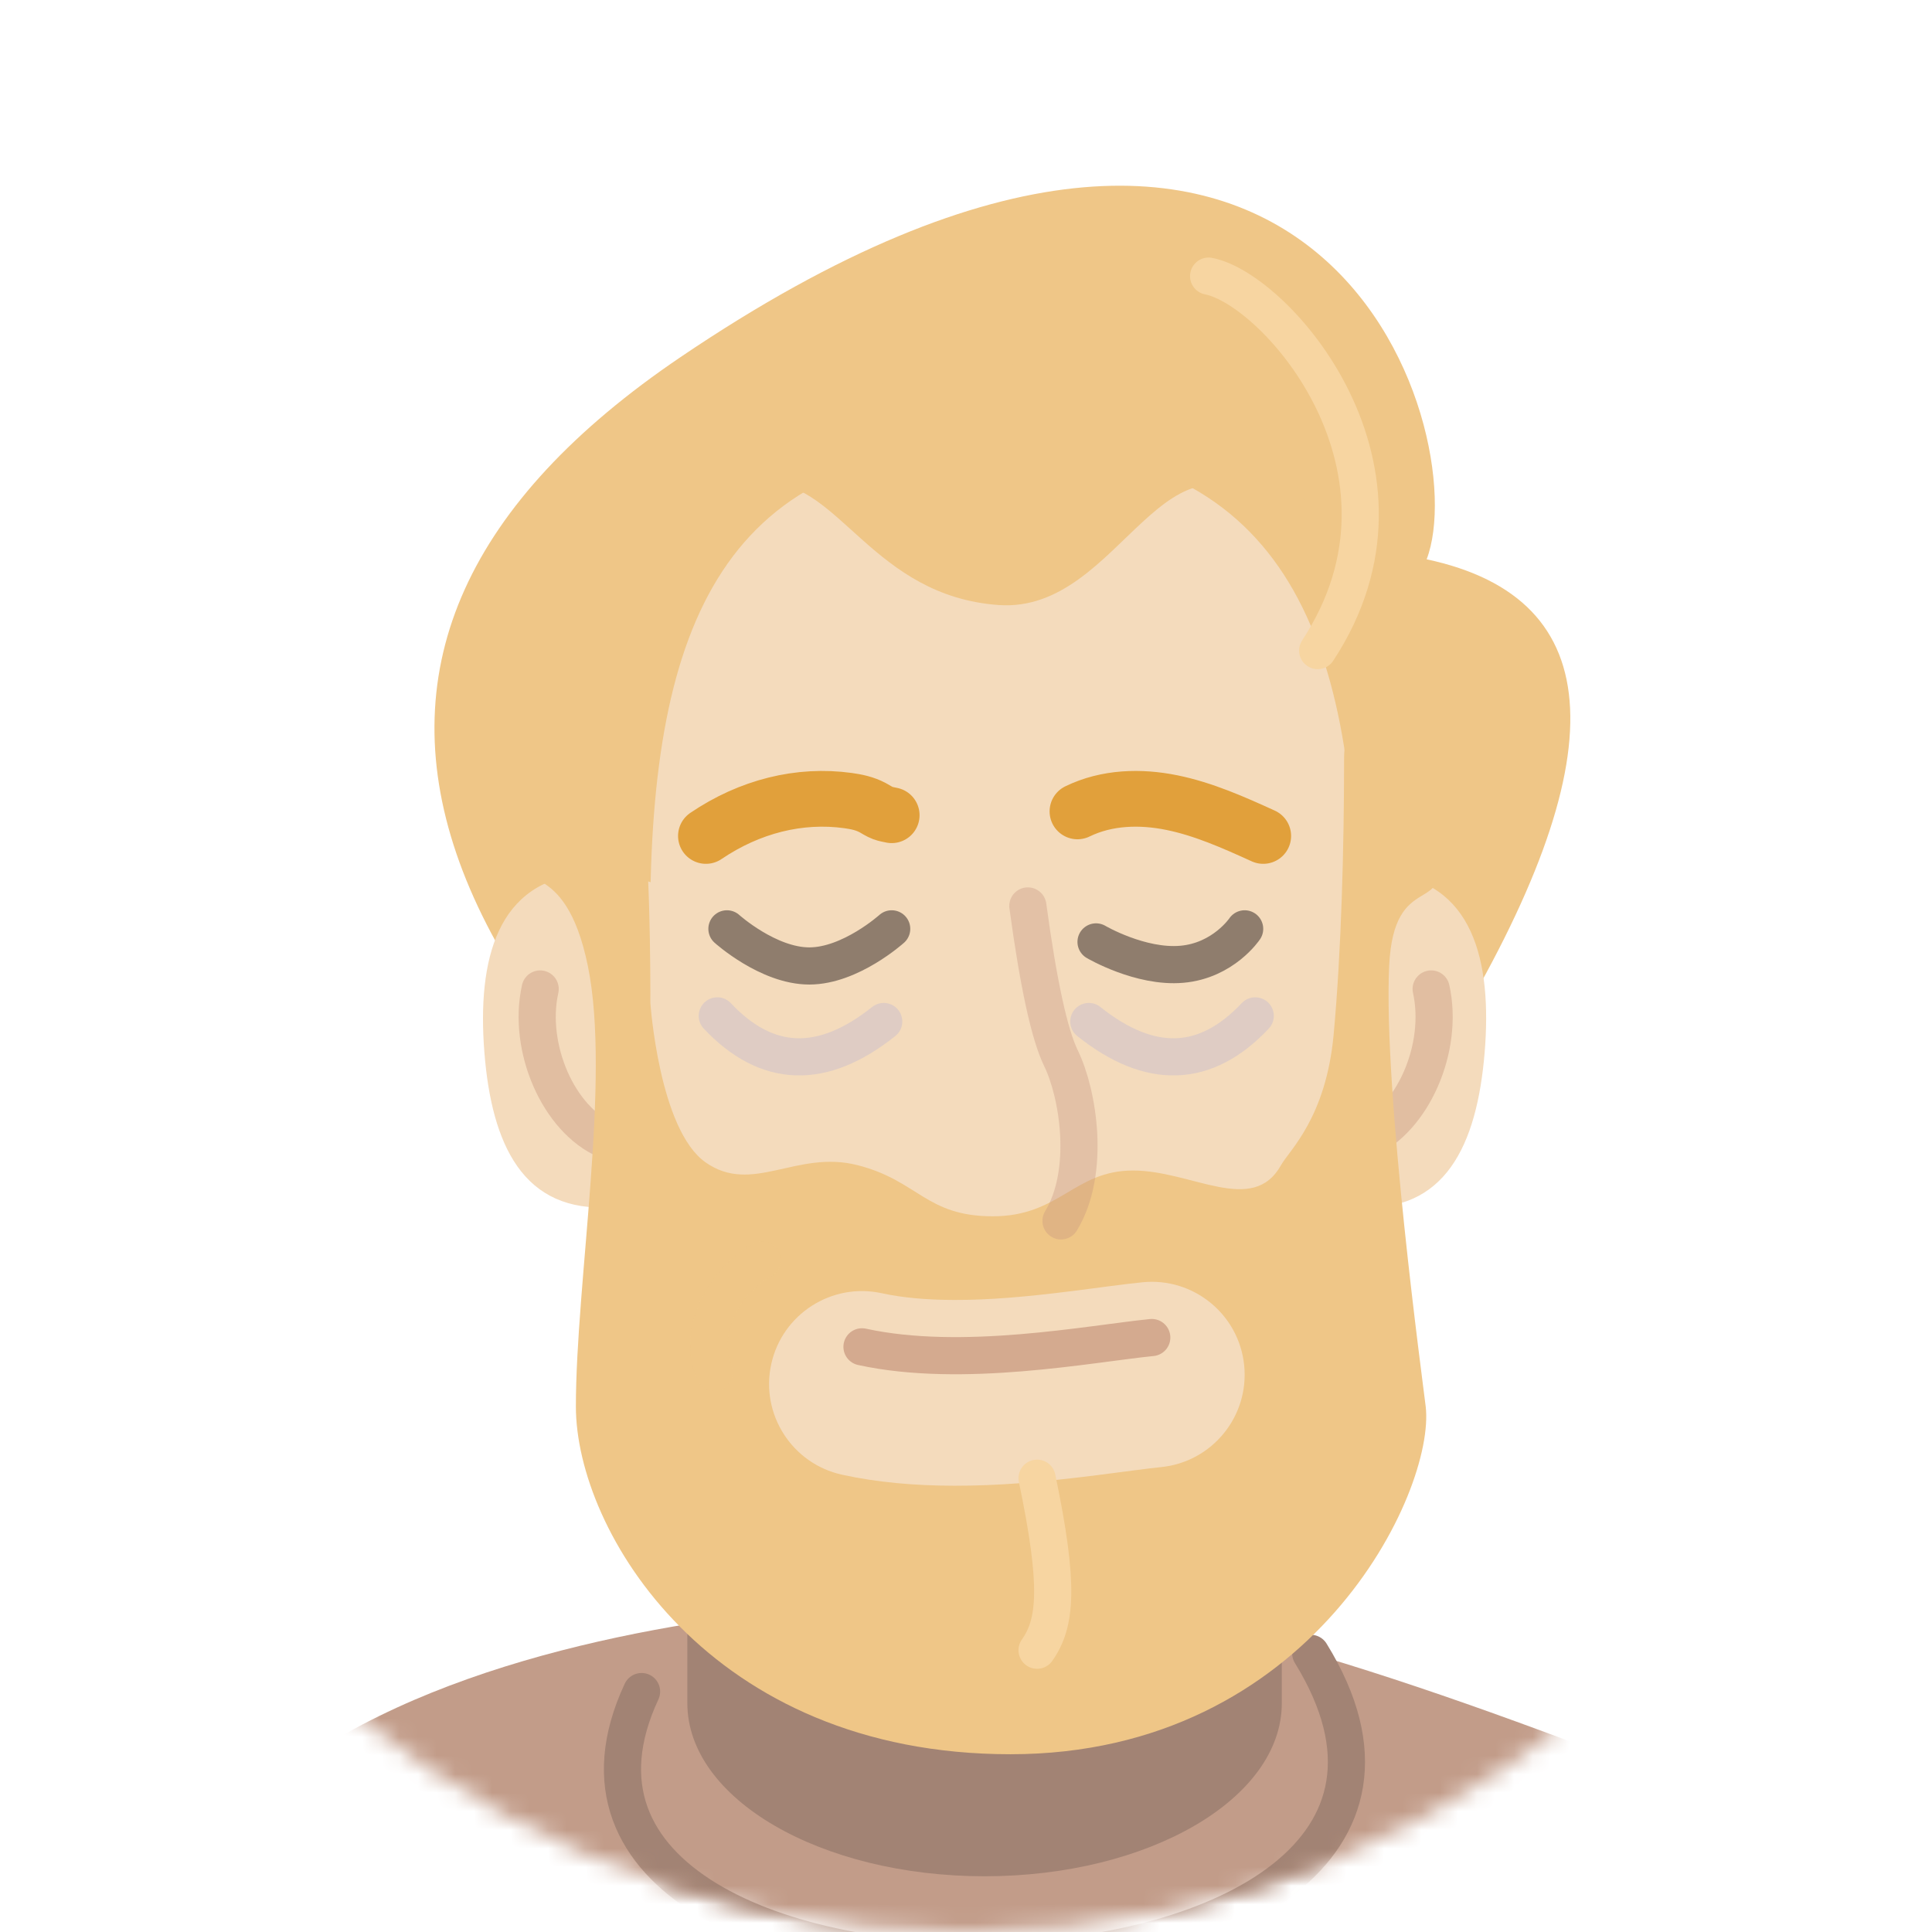
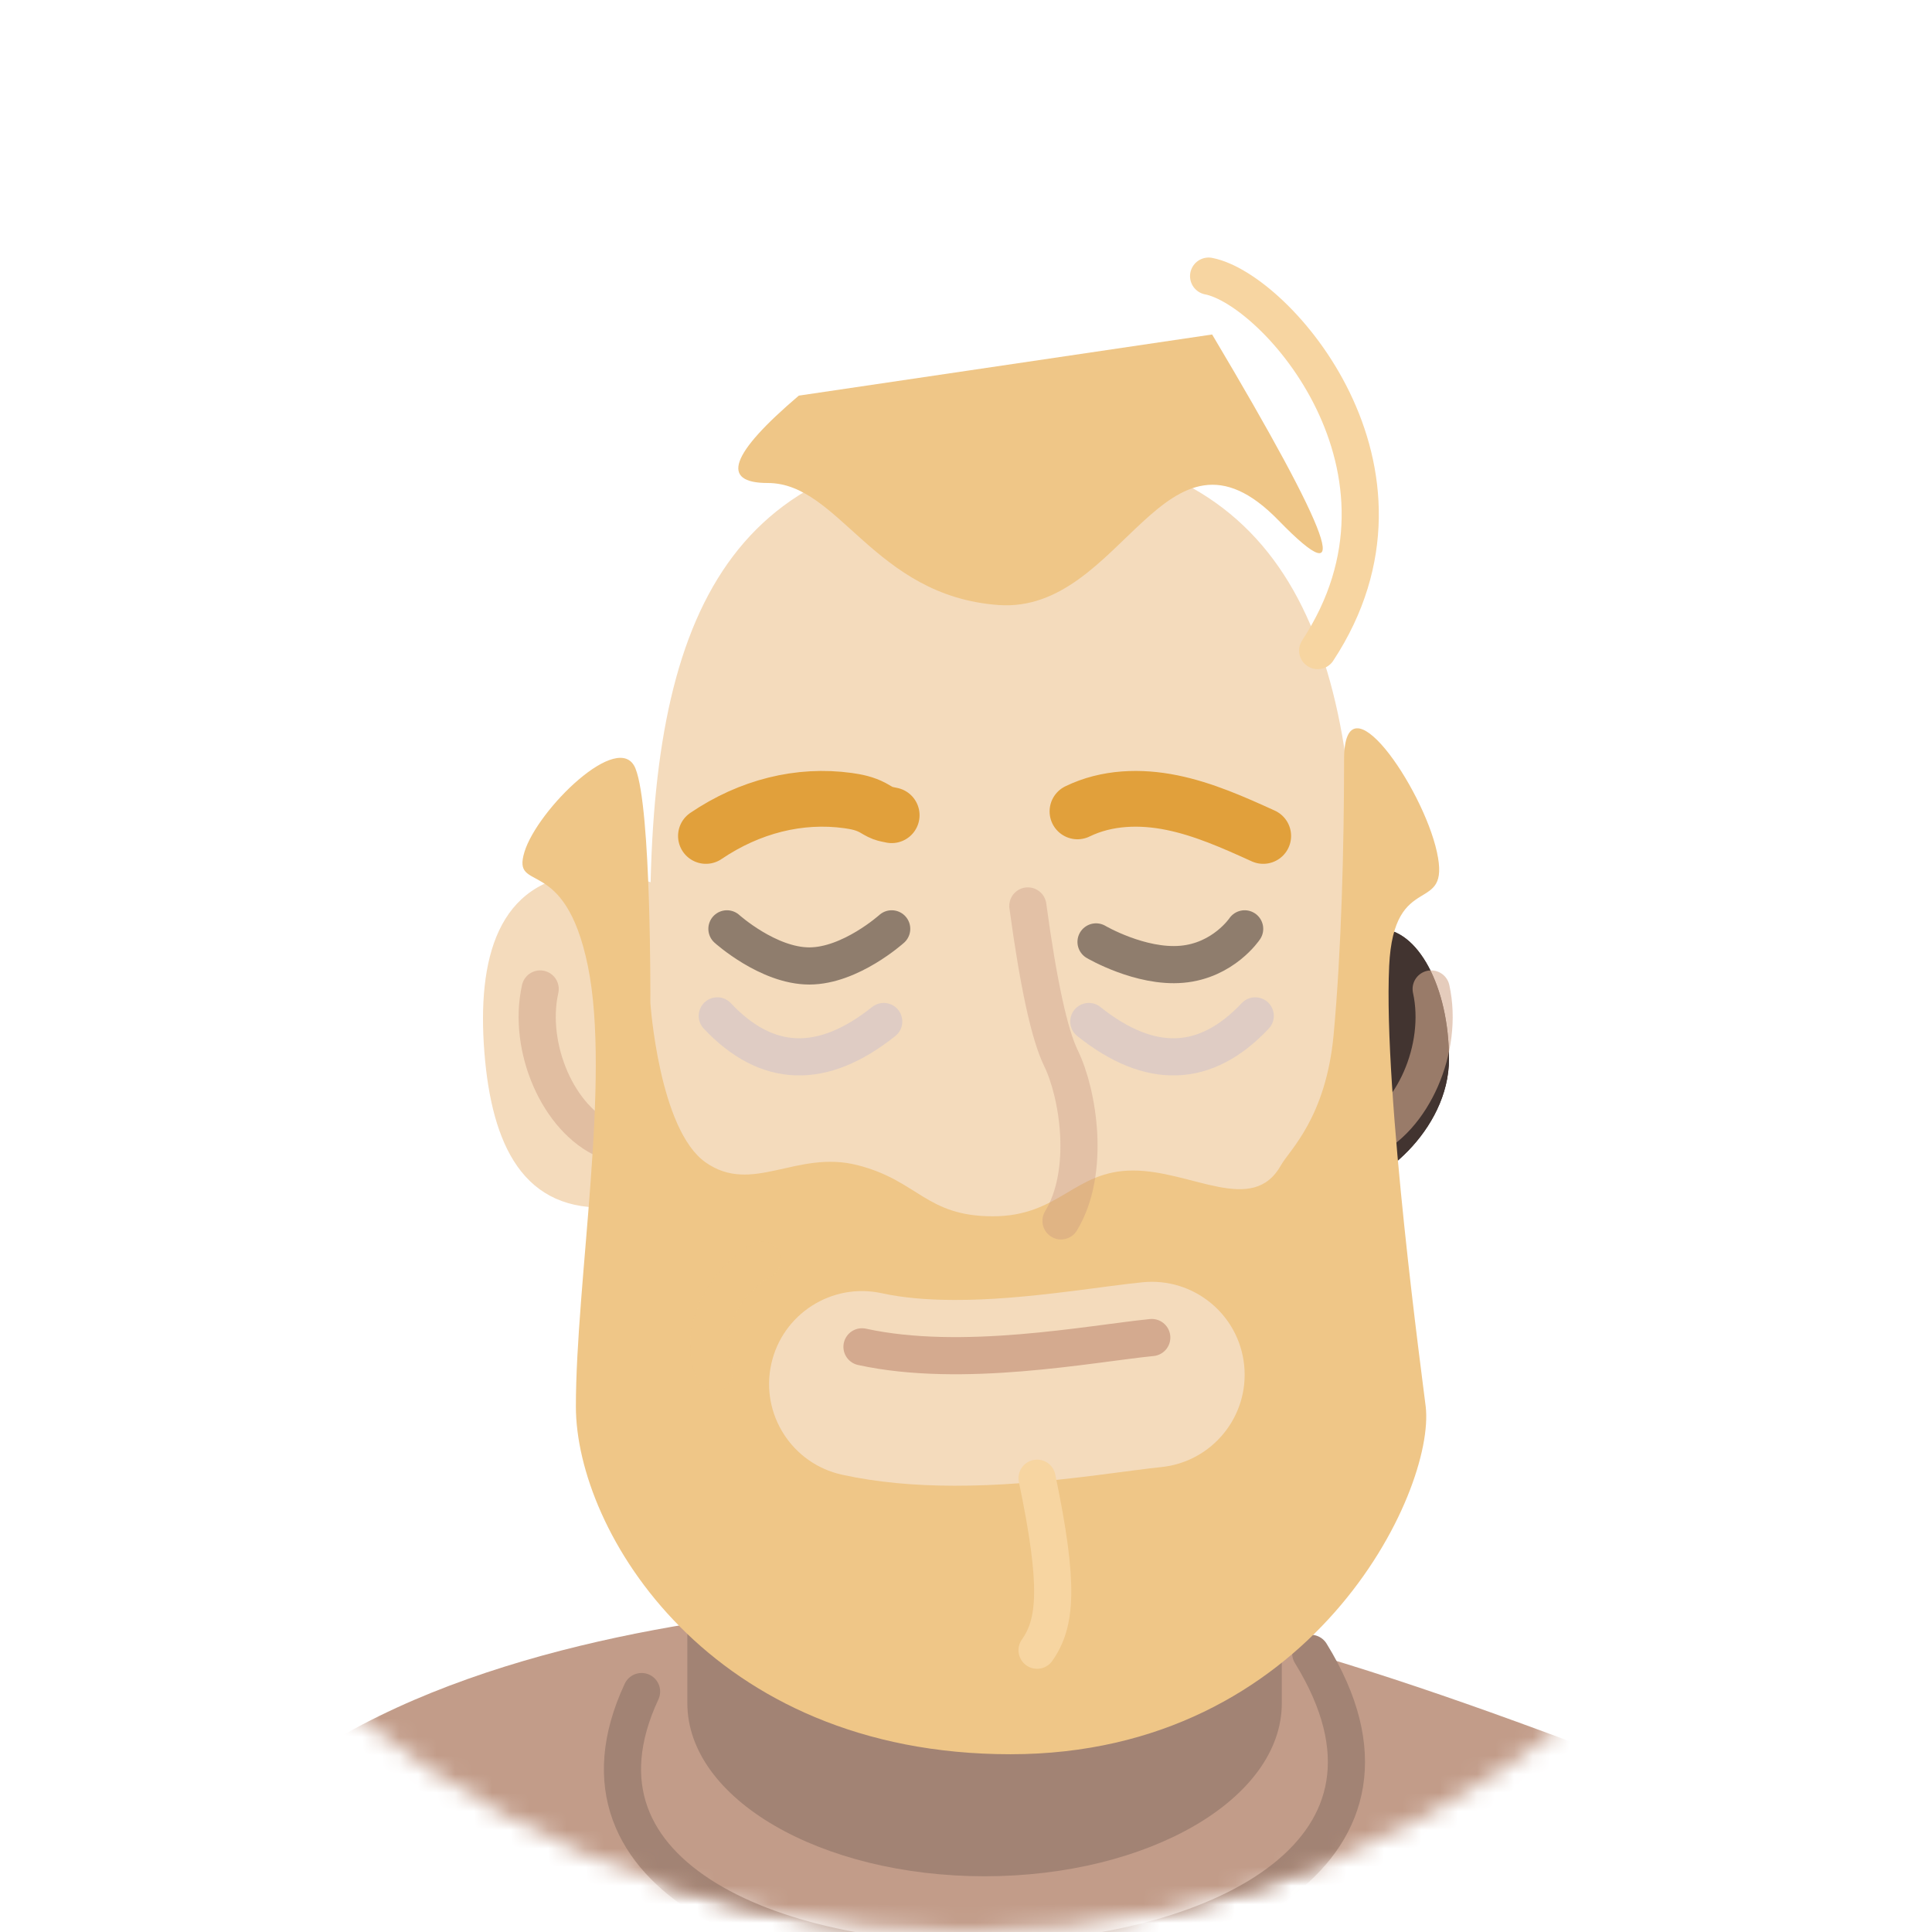
<svg xmlns="http://www.w3.org/2000/svg" xmlns:xlink="http://www.w3.org/1999/xlink" width="104" height="104" viewBox="0 0 104 104">
  <defs>
    <circle id="07-a" cx="52" cy="52" r="52" />
  </defs>
  <g fill="none" fill-rule="evenodd">
    <mask id="07-b" fill="#fff">
      <use xlink:href="#07-a" />
    </mask>
    <g mask="url(#07-b)">
      <g transform="translate(-12 9)">
        <path fill="#C29C89" d="M113.55,95.88 C120.917,93.369 121.198,94.482 105.169,88.098 C89.14,81.715 75.56,77.054 66.276,77.054 C56.991,77.054 19,78.357 19,102.468 L19,140 L112.076,140 L113.55,95.88 Z" />
-         <path fill="#EFC687" d="M41.895,46.843 C32.827,31.794 33.235,23.216 43.121,21.108 C40.518,14.287 48.865,-13.075 83.279,10.219 C106.222,25.749 99.374,45.854 62.736,70.536 L41.895,46.843 Z" transform="matrix(-1 0 0 1 131.918 0)" />
-         <path fill="#6E5750" d="M100.151 175C118.722 171.094 144.471 143.798 113.732 103.893 115.122 105.782 100.652 81.938 97.826 87.985 94.81 94.44 89.673 102.63 100.935 116.251 129.073 150.28 86.811 165.278 95.136 162.481 95.136 162.481 95.163 160.759 95.134 160.786 95.134 160.786 99.9 175.052 100.151 175M32.371 175C16.571 170.272-21.001 160.663 15.34 104.788 15.34 104.788 28.181 84.42 30.093 88.554 33.061 94.969 37.946 102.461 28.292 117.071 1.83 157.118 33.19 158.296 33.998 158.609 33.998 158.609 33.972 158.669 34 158.697 34 158.697 32.612 175.072 32.371 175" />
        <path fill="#423430" d="M41 48C41 51.866 44.885 55 46.953 55 49.021 55 47.387 51.866 47.387 48 47.387 44.134 46.814 41 44.746 41 42.677 41 41 44.134 41 48M90 48C90 51.866 86.116 55 84.048 55 81.979 55 83.613 51.866 83.613 48 83.613 44.134 84.186 41 86.254 41 88.323 41 90 44.134 90 48" />
        <path fill="#A28374" d="M81,82.682 C81,87.828 73.836,92 65,92 C56.163,92 49,87.828 49,82.682 L49,76.318 C49,71.172 56.163,67 65,67 C73.836,67 81,71.172 81,76.318 L81,82.682 Z" />
        <path fill="#423430" d="M41 47.999C41 51.866 44.885 55 46.953 55 49.021 55 47.387 51.866 47.387 47.999 47.387 44.134 46.814 41 44.746 41 42.677 41 41 44.134 41 47.999M90 47.999C90 51.866 86.116 55 84.048 55 81.979 55 83.613 51.866 83.613 47.999 83.613 44.134 84.186 41 86.254 41 88.323 41 90 44.134 90 47.999" />
-         <path fill="#F4DBBC" d="M91.918,47.666 C91.507,52.623 89.804,56.343 84.995,55.975 C80.186,55.607 76.621,51.291 77.032,46.334 C77.443,41.377 81.675,37.657 86.484,38.025 C91.293,38.393 92.329,42.71 91.918,47.666" />
        <path fill="#FF6363" d="M45,57 L43,39" />
        <path fill="#F4DBBC" d="M44.956,55.978 C40.143,56.324 38.46,52.585 38.073,47.627 C37.686,42.669 38.741,38.368 43.554,38.022 C48.368,37.676 52.584,41.415 52.971,46.373 C53.359,51.332 49.77,55.632 44.956,55.978 Z" />
        <path fill="#F4DBBC" d="M66,75 C55.506,75 47,63.85 47,40.543 C47,24.447 51.053,15 66,15 C80.946,15 85,24.95 85,40.543 C85,63.85 76.493,75 66,75 Z" />
        <path stroke="#2B211E" stroke-linecap="round" stroke-linejoin="round" stroke-width="2" d="M51.131 41C51.131 41 53.349 42.998 55.566 42.998 57.783 42.998 60 41 60 41M71 41.703C71 41.703 73.384 43.104 75.62 42.907 77.857 42.711 79 41 79 41" opacity=".5" />
        <path stroke="#E1A03B" stroke-linecap="round" stroke-linejoin="round" stroke-width="3" d="M50 36C52.359 34.402 55.042 33.734 57.654 34.096 58.102 34.158 58.553 34.251 58.973 34.475 59.157 34.574 59.335 34.697 59.526 34.768 59.681 34.826 59.842 34.848 60 34.884M70 34.678C71.583 33.908 73.388 33.86 75.086 34.206 76.785 34.552 78.402 35.272 80 36" />
        <path stroke="#570404" stroke-linecap="round" stroke-linejoin="round" stroke-width="2" d="M102 90C101.966 97.446 100.952 104.885 99 112M27 92C27.253 100.252 27.766 108.431 30 116" opacity=".2" />
        <path stroke="#D4AA8F" stroke-linecap="round" stroke-width="2" d="M41.077,44.237 C40.373,47.422 42.083,51.27 44.617,52.366" opacity=".6" />
        <path stroke="#D4AA8F" stroke-linecap="round" stroke-width="2" d="M85.659,44.237 C84.955,47.422 86.665,51.27 89.199,52.366" opacity=".6" transform="matrix(-1 0 0 1 174.699 0)" />
      </g>
    </g>
    <path stroke="#A28374" stroke-linecap="round" stroke-linejoin="round" stroke-width="2" d="M34.536,91.057 C25.134,111.212 83.657,110.261 70.558,89" mask="url(#07-b)" />
    <path fill="#EFC687" d="M31.645,52 C32.895,58.103 31,69.03 31,75.715 C31,82.399 38.176,94.431 54.396,94.431 C70.616,94.431 77.276,80.271 76.746,75.715 C76.605,74.502 74.46,58.83 74.779,52 C75.025,46.745 78.115,49.365 77.35,45.866 C76.585,42.368 72.352,36.211 72.352,40.899 C72.352,45.588 72.204,51.228 71.789,55.702 C71.374,60.177 69.403,61.923 68.959,62.719 C67.433,65.454 64.162,63.009 60.991,63.009 C57.821,63.009 57.049,65.473 53.442,65.473 C49.835,65.473 49.435,63.552 46.155,62.719 C42.875,61.886 40.495,64.334 37.983,62.572 C35.471,60.809 35.008,53.971 35.008,53.971 C35.008,53.971 35.07,43.476 34.204,41.36 C33.339,39.244 28.923,43.582 28.23,45.866 C27.538,48.151 30.394,45.897 31.645,52 Z" mask="url(#07-b)" />
    <path stroke="#EFC687" stroke-linecap="round" stroke-width="2" d="M41.024,67.835 C39.184,68.787 37.449,71.523 38.449,73.873" mask="url(#07-b)" opacity=".6" />
    <path fill="#F4DBBC" fill-rule="nonzero" d="M45.332,79.385 C42.635,78.794 40.926,76.129 41.516,73.432 C42.106,70.734 44.772,69.025 47.469,69.615 C48.566,69.855 49.877,69.975 51.38,69.977 C53.238,69.98 55.18,69.818 57.76,69.492 C58.062,69.454 58.366,69.415 58.763,69.363 C59.25,69.299 59.504,69.265 59.721,69.237 C60.491,69.137 61.016,69.073 61.502,69.025 C64.25,68.75 66.7,70.755 66.975,73.502 C67.25,76.25 65.245,78.7 62.498,78.975 C62.134,79.012 61.69,79.065 61.011,79.154 C60.803,79.181 60.557,79.213 60.065,79.278 C59.652,79.332 59.334,79.373 59.013,79.414 C56.048,79.788 53.734,79.98 51.365,79.977 C49.196,79.974 47.193,79.791 45.332,79.385 Z" mask="url(#07-b)" />
    <path stroke="#D4AA8F" stroke-linecap="round" stroke-width="2" d="M46.401,72.5 C51.81,73.683 58.667,72.333 62,72" mask="url(#07-b)" />
    <path stroke="#C59381" stroke-linecap="round" stroke-width="2" d="M55.329,48.767 C55.899,52.961 56.493,55.694 57.114,56.967 C58.045,58.875 58.721,63.075 57.114,65.72" mask="url(#07-b)" opacity=".6" />
-     <path fill="#EFC687" d="M41.328,26 C45.185,26 47.029,32.076 53.745,32.568 C60.46,33.06 62.68,21.691 68.824,28.013 C72.921,32.228 71.729,28.892 65.25,18.006 L43,21.297 C39.314,24.432 38.757,26 41.328,26 Z" mask="url(#07-b)" />
+     <path fill="#EFC687" d="M41.328,26 C45.185,26 47.029,32.076 53.745,32.568 C60.46,33.06 62.68,21.691 68.824,28.013 C72.921,32.228 71.729,28.892 65.25,18.006 L43,21.297 C39.314,24.432 38.757,26 41.328,26 " mask="url(#07-b)" />
    <path stroke="#F7D5A1" stroke-linecap="round" stroke-linejoin="round" stroke-width="2" d="M67.351,35.02 C60.96,25.305 69.587,15.566 73.222,14.864" mask="url(#07-b)" transform="matrix(-1 0 0 1 138.282 0)" />
    <path stroke="#667AF4" stroke-linecap="round" stroke-width="2" d="M47.571,54.988 C44.269,57.623 41.283,57.522 38.612,54.685" opacity=".15" />
    <path stroke="#667AF4" stroke-linecap="round" stroke-width="2" d="M67.571,54.988 C64.269,57.623 61.283,57.522 58.612,54.685" opacity=".15" transform="matrix(-1 0 0 1 126.182 0)" />
    <path stroke="#F7D5A1" stroke-linecap="round" stroke-linejoin="round" stroke-width="2" d="M55.826,79.572 C57.033,85.353 56.86,87.367 55.826,88.831" />
  </g>
</svg>